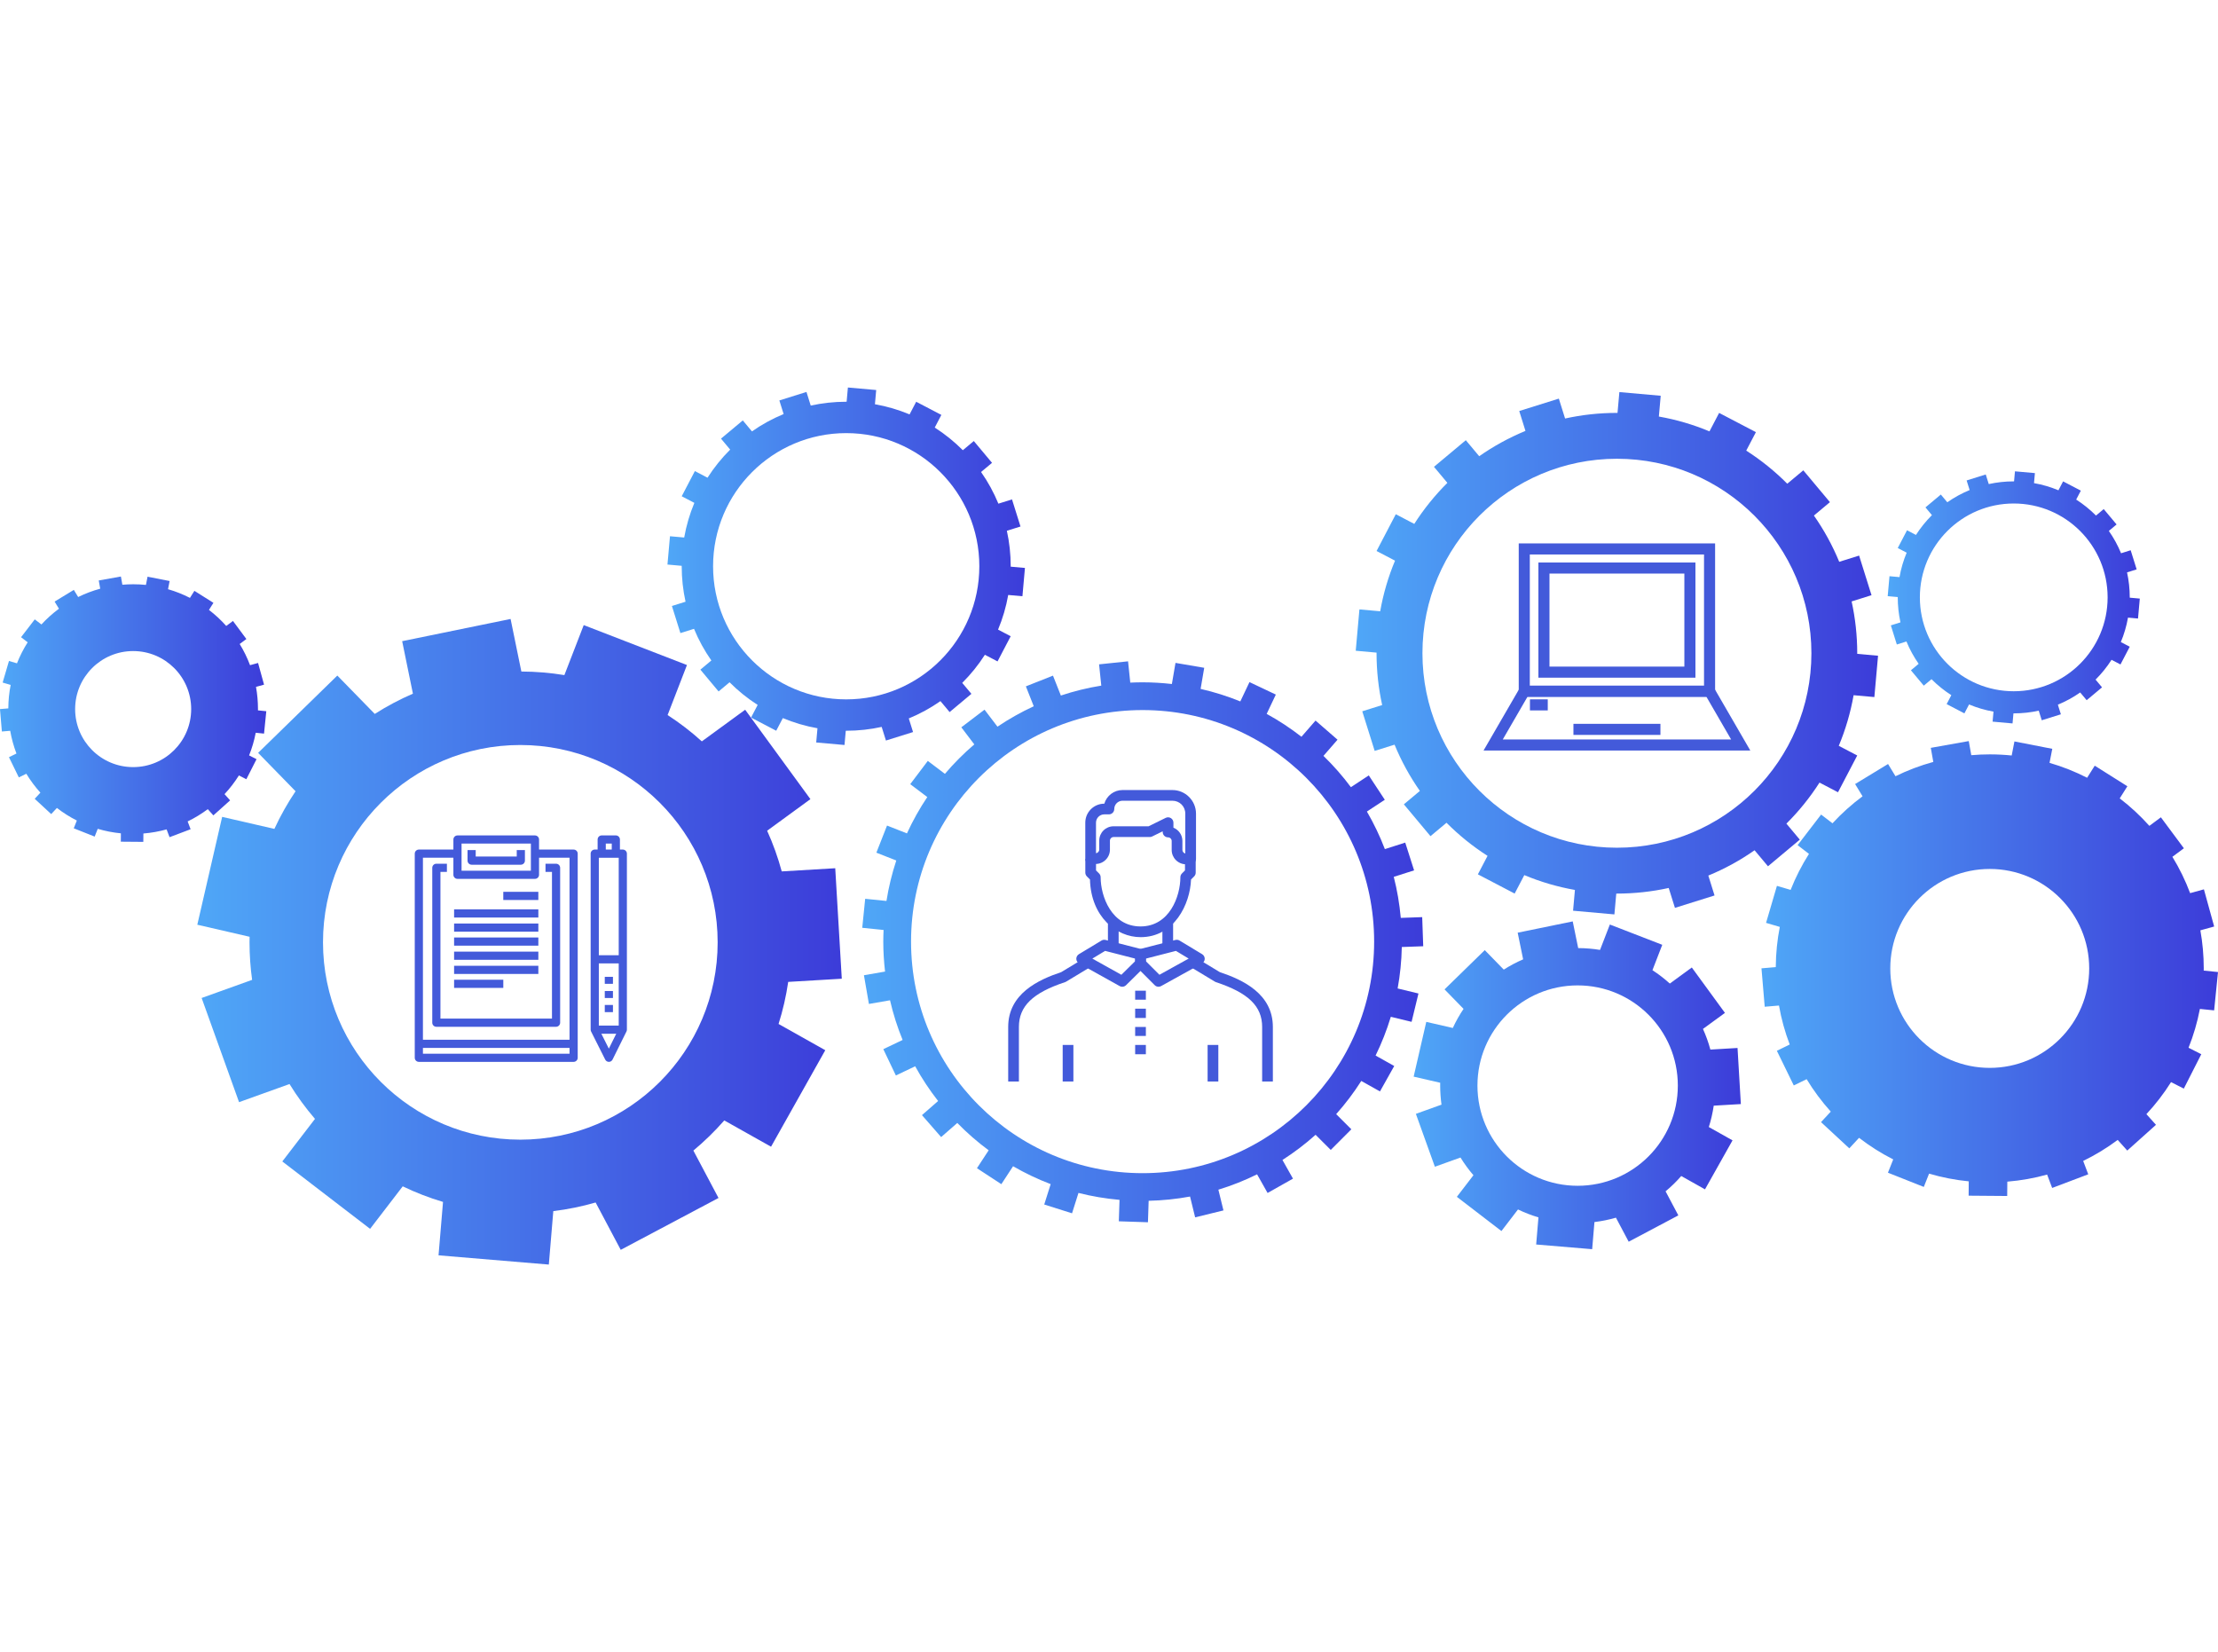
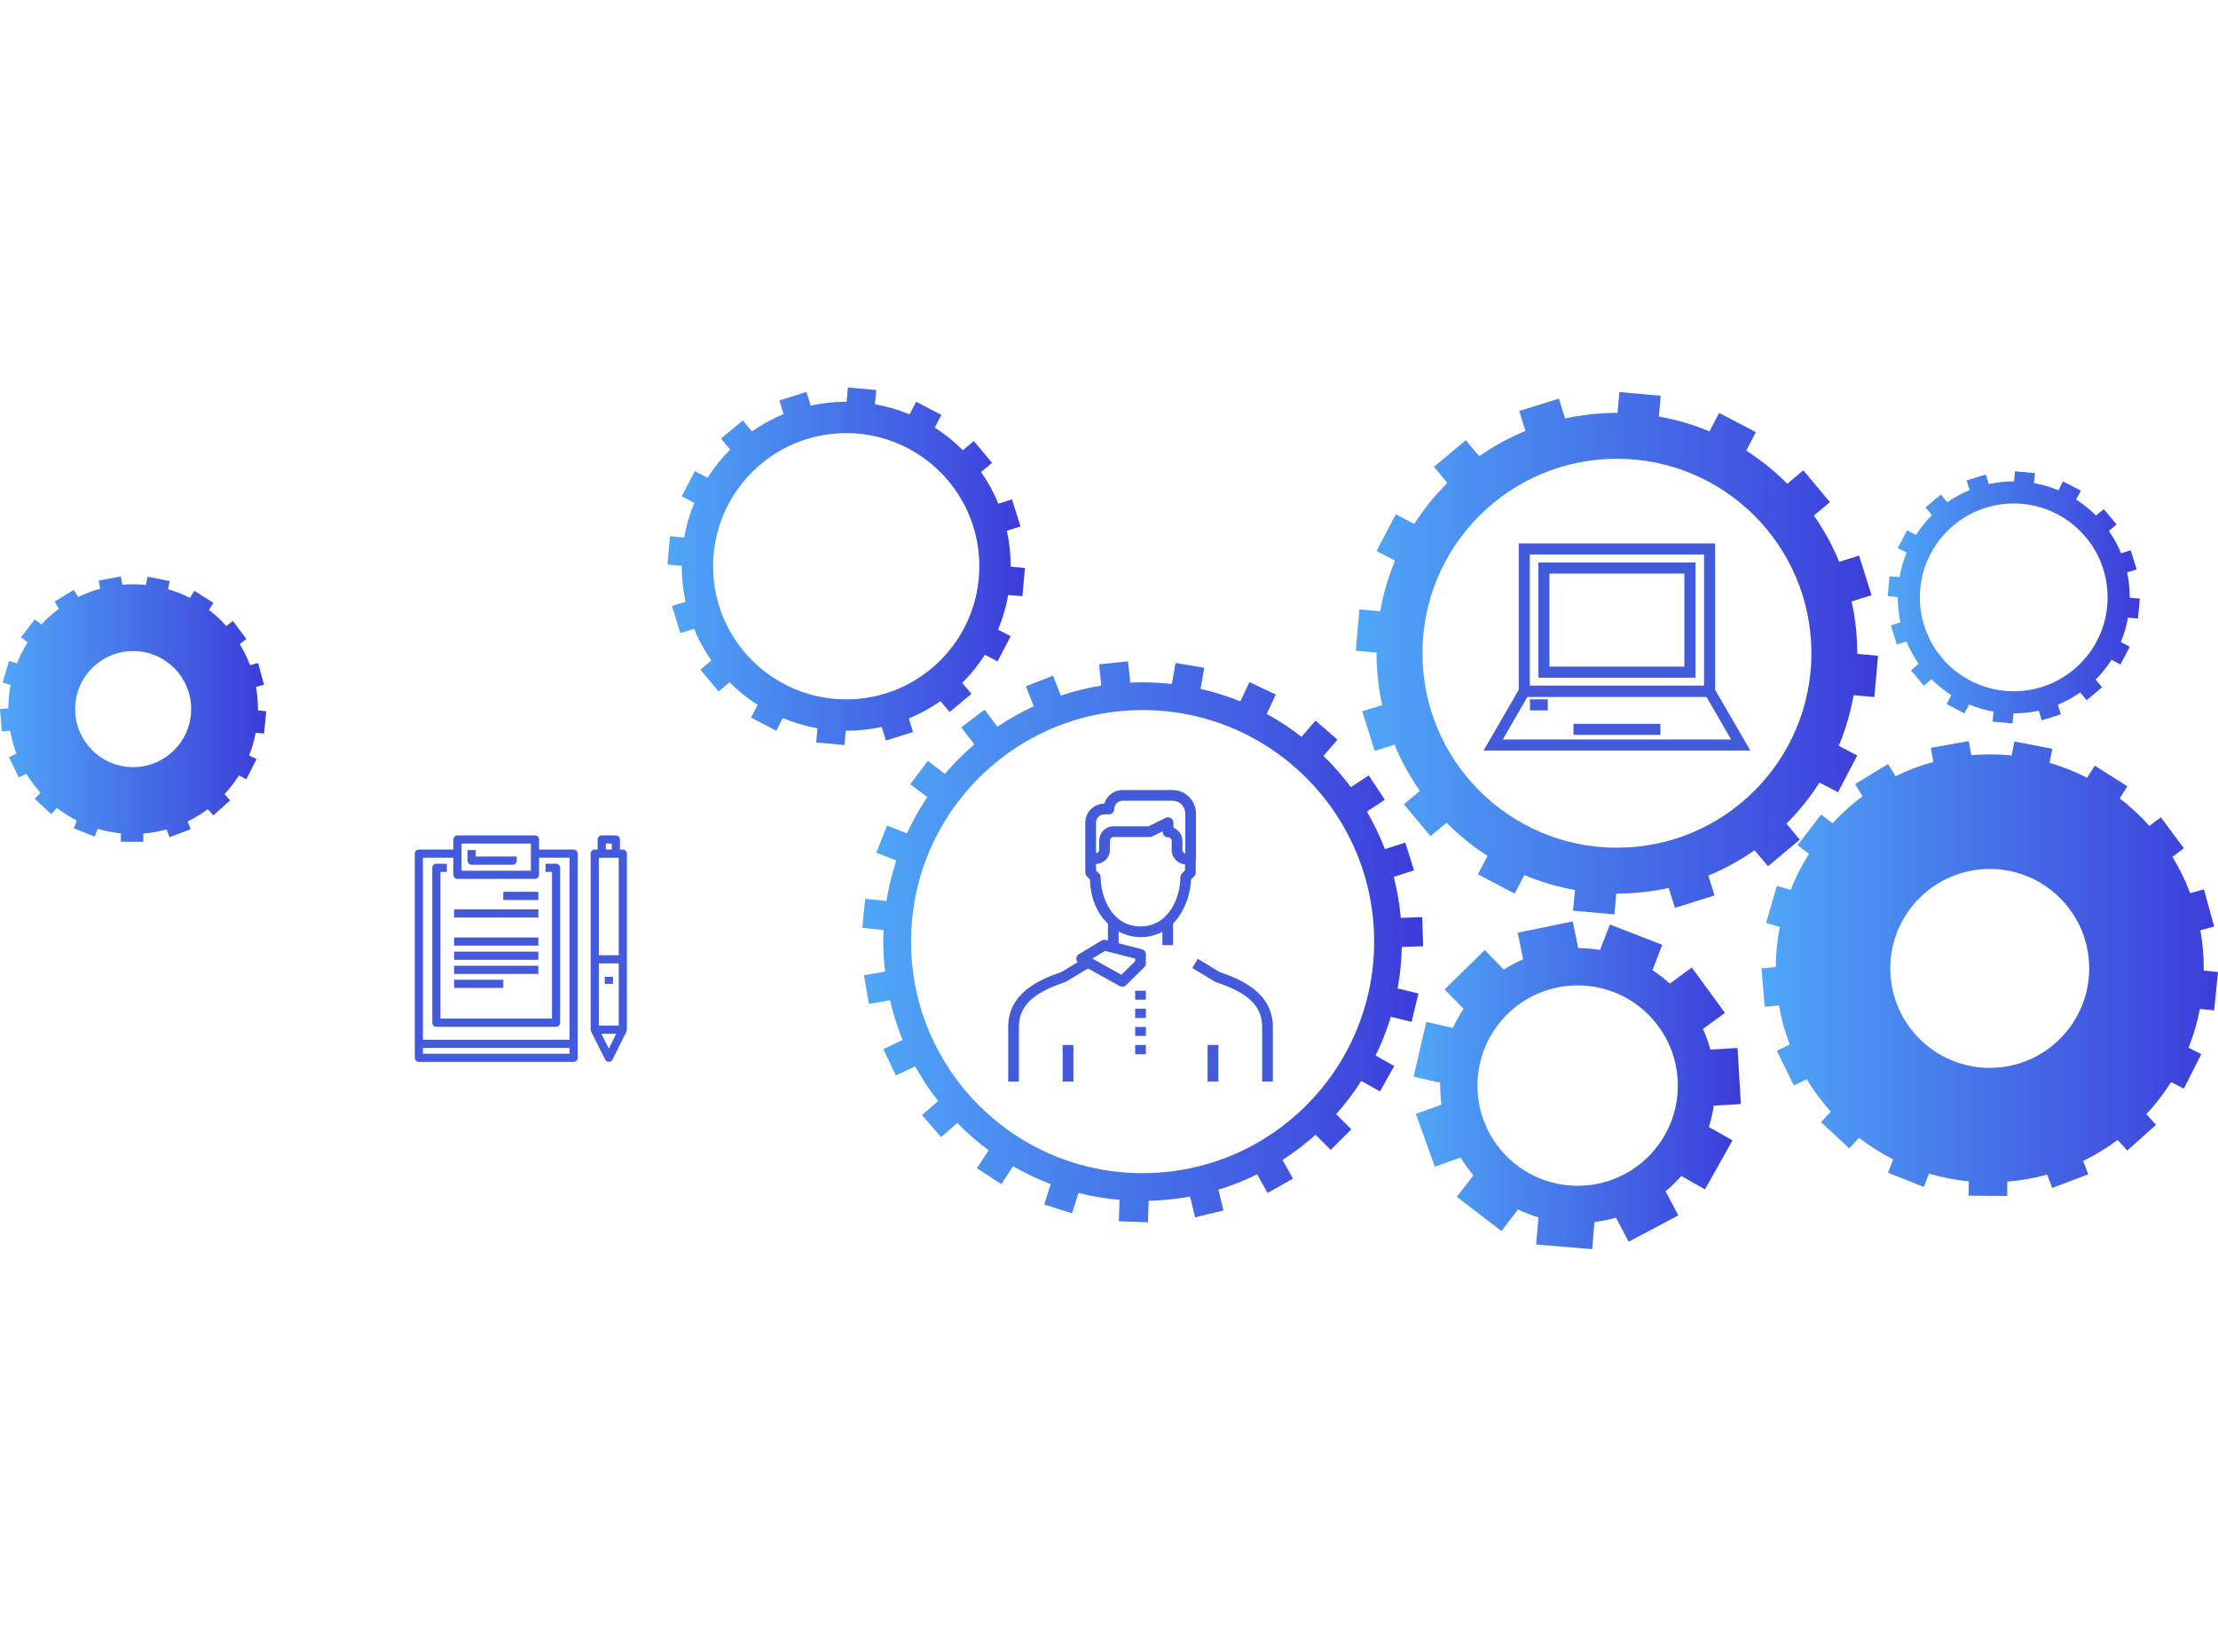
<svg xmlns="http://www.w3.org/2000/svg" xmlns:xlink="http://www.w3.org/1999/xlink" id="DESIGN" viewBox="0 0 1450 1080">
  <defs>
    <style>
      .cls-1 {
        fill: url(#linear-gradient);
      }

      .cls-1, .cls-2, .cls-3, .cls-4, .cls-5, .cls-6, .cls-7, .cls-8, .cls-9 {
        stroke-width: 0px;
      }

      .cls-2 {
        fill: url(#linear-gradient-4);
      }

      .cls-3 {
        fill: url(#linear-gradient-2);
      }

      .cls-4 {
        fill: url(#linear-gradient-3);
      }

      .cls-5 {
        fill: url(#linear-gradient-8);
      }

      .cls-6 {
        fill: url(#linear-gradient-7);
      }

      .cls-7 {
        fill: url(#linear-gradient-5);
      }

      .cls-8 {
        fill: url(#linear-gradient-6);
      }

      .cls-9 {
        fill: #435ada;
      }
    </style>
    <linearGradient id="linear-gradient" x1="0" y1="463.61" x2="174.09" y2="463.61" gradientUnits="userSpaceOnUse">
      <stop offset="0" stop-color="#4fa7f7" />
      <stop offset="1" stop-color="#3c3cd9" />
    </linearGradient>
    <linearGradient id="linear-gradient-2" x1="1151.55" y1="633.19" x2="1450" y2="633.19" xlink:href="#linear-gradient" />
    <linearGradient id="linear-gradient-3" x1="128.99" y1="615.66" x2="550.31" y2="615.66" xlink:href="#linear-gradient" />
    <linearGradient id="linear-gradient-4" x1="924.15" y1="709.5" x2="1138.07" y2="709.5" xlink:href="#linear-gradient" />
    <linearGradient id="linear-gradient-5" x1="436.34" y1="370.17" x2="670.05" y2="370.17" xlink:href="#linear-gradient" />
    <linearGradient id="linear-gradient-6" x1="1234.07" y1="390.52" x2="1398.87" y2="390.52" xlink:href="#linear-gradient" />
    <linearGradient id="linear-gradient-7" x1="886.34" y1="427.03" x2="1227.77" y2="427.03" xlink:href="#linear-gradient" />
    <linearGradient id="linear-gradient-8" x1="563.7" y1="615.66" x2="930.42" y2="615.66" xlink:href="#linear-gradient" />
  </defs>
  <path class="cls-1" d="m172.61,479.57l1.48-14.63-5.45-.55c0-.28.01-.56.01-.84,0-4.96-.44-9.81-1.29-14.52l5.26-1.45-3.91-14.18-5.25,1.45c-1.82-4.85-4.09-9.49-6.77-13.85l4.38-3.25-8.77-11.81-4.39,3.26c-3.43-3.84-7.21-7.34-11.3-10.48l2.92-4.63-12.44-7.84-2.91,4.61c-4.55-2.33-9.34-4.24-14.33-5.68l1.04-5.35-14.43-2.82-1.05,5.36c-2.75-.28-5.54-.42-8.36-.42-2.38,0-4.72.11-7.05.31l-.96-5.38-14.48,2.59.96,5.37c-5.02,1.37-9.84,3.2-14.42,5.45l-2.83-4.66-12.57,7.64,2.84,4.67c-4.14,3.07-7.98,6.52-11.47,10.29l-4.34-3.33-8.96,11.66,4.33,3.33c-2.74,4.32-5.09,8.92-7,13.74l-5.23-1.53-4.14,14.11,5.24,1.54c-.98,4.97-1.5,10.09-1.53,15.34l-5.45.46,1.24,14.65,5.44-.46c.9,5.14,2.28,10.1,4.09,14.86l-4.9,2.39,6.45,13.22,4.9-2.39c2.68,4.41,5.76,8.55,9.2,12.37l-3.72,4.01,10.79,9.99,3.72-4.01c4.06,3.13,8.42,5.9,13.03,8.23l-2.01,5.07,13.67,5.42,2.01-5.07c4.87,1.44,9.93,2.44,15.13,2.94l-.04,5.46,14.71.12.04-5.47c5.21-.42,10.29-1.34,15.18-2.69l1.93,5.1,13.76-5.2-1.93-5.1c4.65-2.26,9.06-4.95,13.16-8.02l3.65,4.07,10.95-9.82-3.65-4.07c3.5-3.76,6.65-7.85,9.39-12.22l4.87,2.47,6.66-13.11-4.86-2.47c1.89-4.73,3.35-9.68,4.33-14.8l5.43.55Zm-85.56,21.91c-20.95,0-37.93-16.98-37.93-37.93s16.98-37.93,37.93-37.93,37.93,16.98,37.93,37.93-16.98,37.93-37.93,37.93Z" />
  <path class="cls-3" d="m1447.47,660.54l2.53-25.09-9.34-.94c0-.48.02-.95.02-1.43,0-8.5-.76-16.82-2.21-24.9l9.02-2.49-6.7-24.3-9.01,2.48c-3.13-8.32-7.02-16.27-11.6-23.75l7.51-5.58-15.03-20.24-7.53,5.59c-5.88-6.58-12.36-12.59-19.38-17.96l5-7.93-21.33-13.45-4.98,7.9c-7.79-3.99-16.01-7.26-24.57-9.75l1.79-9.17-24.74-4.83-1.79,9.19c-4.71-.48-9.5-.73-14.34-.73-4.07,0-8.1.18-12.08.53l-1.65-9.23-24.82,4.43,1.64,9.2c-8.6,2.35-16.87,5.49-24.72,9.35l-4.86-7.99-21.54,13.1,4.87,8.01c-7.1,5.26-13.68,11.17-19.66,17.65l-7.44-5.71-15.36,20,7.43,5.7c-4.7,7.41-8.73,15.28-11.99,23.55l-8.96-2.63-7.1,24.19,8.98,2.63c-1.67,8.51-2.57,17.3-2.63,26.29l-9.35.79,2.12,25.12,9.32-.79c1.54,8.8,3.91,17.32,7.02,25.48l-8.4,4.1,11.06,22.66,8.41-4.1c4.59,7.57,9.88,14.66,15.77,21.2l-6.37,6.88,18.49,17.14,6.37-6.88c6.96,5.37,14.43,10.11,22.34,14.11l-3.45,8.69,23.44,9.3,3.45-8.69c8.35,2.46,17.02,4.17,25.94,5.04l-.08,9.37,25.21.2.08-9.37c8.94-.73,17.64-2.29,26.02-4.62l3.3,8.74,23.58-8.92-3.31-8.74c7.98-3.88,15.53-8.49,22.57-13.75l6.25,6.97,18.77-16.83-6.26-6.98c6-6.44,11.4-13.45,16.11-20.94l8.35,4.24,11.42-22.48-8.33-4.23c3.24-8.11,5.74-16.59,7.42-25.37l9.31.94Zm-146.69,37.56c-35.91,0-65.02-29.11-65.02-65.02s29.11-65.02,65.02-65.02,65.02,29.11,65.02,65.02-29.11,65.02-65.02,65.02Z" />
-   <path class="cls-4" d="m515.31,641.89l35-2.07-4.28-72.23-34.98,2.07c-2.48-9.18-5.68-18.06-9.54-26.59l28.29-20.65-42.65-58.45-28.33,20.68c-6.98-6.31-14.46-12.06-22.38-17.2l12.65-32.7-67.48-26.11-12.65,32.69c-9.16-1.5-18.55-2.3-28.13-2.34l-7.04-34.36-70.88,14.52,7.03,34.32c-8.7,3.76-17.03,8.19-24.94,13.24l-24.48-25.08-51.78,50.54,24.48,25.09c-5.24,7.78-9.88,16.01-13.85,24.61l-34.14-7.86-16.24,70.51,34.18,7.87c-.02,1.21-.05,2.42-.05,3.64,0,8.33.59,16.51,1.7,24.53l-33,11.85,24.46,68.1,32.99-11.85c4.95,8.04,10.52,15.67,16.65,22.79l-21.36,27.82,57.39,44.06,21.33-27.79c8.43,4.07,17.23,7.48,26.34,10.19l-2.93,34.91,72.1,6.04,2.93-34.94c9.47-1.15,18.72-3.05,27.67-5.64l16.41,30.95,63.92-33.9-16.43-30.99c7.24-6.03,14-12.62,20.2-19.71l30.58,17.18,35.45-63.08-30.54-17.16c2.81-8.89,4.93-18.09,6.31-27.52Zm-175.15,103.14c-71.25,0-129-57.76-129-129s57.76-129,129-129,129,57.76,129,129-57.76,129-129,129Z" />
  <path class="cls-2" d="m1120.3,722.81l17.77-1.05-2.17-36.67-17.76,1.05c-1.26-4.66-2.88-9.17-4.84-13.5l14.37-10.48-21.66-29.68-14.38,10.5c-3.54-3.2-7.34-6.12-11.36-8.73l6.42-16.6-34.26-13.26-6.42,16.6c-4.65-.76-9.42-1.17-14.28-1.19l-3.57-17.45-35.99,7.37,3.57,17.43c-4.42,1.91-8.65,4.16-12.66,6.72l-12.43-12.74-26.29,25.66,12.43,12.74c-2.66,3.95-5.01,8.13-7.03,12.49l-17.34-3.99-8.25,35.8,17.36,4c-.01.62-.02,1.23-.02,1.85,0,4.23.3,8.38.86,12.46l-16.75,6.02,12.42,34.57,16.75-6.02c2.51,4.08,5.34,7.95,8.46,11.57l-10.84,14.12,29.14,22.37,10.83-14.11c4.28,2.07,8.75,3.8,13.37,5.17l-1.49,17.73,36.61,3.07,1.49-17.74c4.81-.58,9.5-1.55,14.05-2.86l8.33,15.71,32.46-17.21-8.34-15.73c3.68-3.06,7.11-6.41,10.25-10.01l15.52,8.72,18-32.03-15.5-8.71c1.43-4.51,2.5-9.18,3.21-13.97Zm-88.93,52.37c-36.17,0-65.5-29.32-65.5-65.5s29.32-65.5,65.5-65.5,65.5,29.32,65.5,65.5-29.32,65.5-65.5,65.5Z" />
  <path class="cls-7" d="m668.4,389.78l1.65-18.5-9.31-.83c0-.1,0-.19,0-.29,0-7.96-.87-15.71-2.51-23.18l8.91-2.79-5.55-17.72-8.9,2.79c-3.02-7.34-6.83-14.28-11.33-20.7l7.17-5.99-11.91-14.25-7.17,6c-5.55-5.58-11.71-10.55-18.37-14.81l4.33-8.27-16.46-8.6-4.32,8.26c-7.19-3-14.77-5.25-22.65-6.64l.83-9.29-18.5-1.65-.83,9.31c-.1,0-.19,0-.29,0-7.96,0-15.71.87-23.18,2.51l-2.79-8.91-17.72,5.55,2.79,8.9c-7.34,3.02-14.28,6.83-20.7,11.33l-5.99-7.17-14.25,11.91,6,7.17c-5.58,5.55-10.55,11.71-14.81,18.37l-8.27-4.33-8.6,16.46,8.26,4.32c-3,7.19-5.25,14.77-6.64,22.65l-9.29-.83-1.65,18.5,9.31.83c0,.1,0,.19,0,.29,0,7.96.87,15.71,2.51,23.18l-8.91,2.79,5.55,17.72,8.9-2.79c3.02,7.34,6.83,14.28,11.33,20.7l-7.17,5.99,11.91,14.25,7.17-6c5.55,5.58,11.71,10.55,18.37,14.81l-4.33,8.27,16.46,8.6,4.32-8.26c7.19,3,14.77,5.25,22.65,6.64l-.83,9.29,18.5,1.65.83-9.31c.1,0,.19,0,.29,0,7.96,0,15.71-.87,23.18-2.51l2.79,8.91,17.72-5.55-2.79-8.9c7.34-3.02,14.28-6.83,20.7-11.33l5.99,7.17,14.25-11.91-6-7.17c5.58-5.55,10.55-11.71,14.81-18.37l8.27,4.33,8.6-16.46-8.26-4.32c3-7.19,5.25-14.77,6.64-22.65l9.3.83Zm-115.2,67.42c-48.07,0-87.03-38.97-87.03-87.03s38.96-87.03,87.03-87.03,87.03,38.97,87.03,87.03-38.97,87.03-87.03,87.03Z" />
  <path class="cls-8" d="m1397.71,404.35l1.17-13.04-6.57-.59c0-.07,0-.13,0-.2,0-5.61-.62-11.08-1.77-16.34l6.28-1.97-3.91-12.5-6.28,1.97c-2.13-5.18-4.82-10.07-7.99-14.6l5.06-4.23-8.4-10.05-5.06,4.23c-3.91-3.93-8.26-7.44-12.95-10.45l3.05-5.83-11.6-6.07-3.05,5.83c-5.07-2.12-10.42-3.7-15.97-4.68l.59-6.55-13.04-1.17-.59,6.57c-.07,0-.13,0-.2,0-5.61,0-11.08.61-16.34,1.77l-1.97-6.28-12.5,3.91,1.97,6.28c-5.18,2.13-10.07,4.82-14.6,7.99l-4.23-5.06-10.05,8.4,4.23,5.06c-3.93,3.91-7.44,8.26-10.45,12.95l-5.83-3.05-6.07,11.6,5.83,3.05c-2.12,5.07-3.7,10.41-4.68,15.97l-6.55-.59-1.17,13.04,6.57.59c0,.07,0,.13,0,.2,0,5.61.62,11.08,1.77,16.34l-6.28,1.97,3.91,12.5,6.28-1.97c2.13,5.18,4.82,10.07,7.99,14.6l-5.06,4.23,8.4,10.05,5.06-4.23c3.91,3.93,8.26,7.44,12.95,10.45l-3.05,5.83,11.6,6.07,3.05-5.83c5.07,2.12,10.41,3.7,15.97,4.68l-.59,6.55,13.04,1.17.59-6.57c.07,0,.13,0,.2,0,5.61,0,11.08-.61,16.34-1.77l1.97,6.28,12.5-3.91-1.97-6.28c5.18-2.13,10.07-4.82,14.6-7.99l4.23,5.06,10.05-8.4-4.23-5.06c3.93-3.91,7.44-8.26,10.45-12.95l5.83,3.05,6.07-11.6-5.83-3.05c2.12-5.07,3.7-10.41,4.68-15.97l6.55.59Zm-81.24,47.54c-33.89,0-61.37-27.48-61.37-61.37s27.48-61.37,61.37-61.37,61.37,27.48,61.37,61.37-27.48,61.37-61.37,61.37Z" />
  <path class="cls-6" d="m1225.35,455.69l2.41-27.02-13.61-1.22c0-.14,0-.28,0-.42,0-11.63-1.27-22.95-3.67-33.86l13.01-4.08-8.11-25.89-13,4.07c-4.42-10.73-9.98-20.86-16.55-30.24l10.47-8.76-17.4-20.81-10.48,8.76c-8.11-8.15-17.1-15.42-26.83-21.64l6.32-12.08-24.04-12.57-6.31,12.07c-10.5-4.39-21.58-7.67-33.09-9.7l1.21-13.58-27.02-2.41-1.22,13.61c-.14,0-.28,0-.42,0-11.63,0-22.95,1.27-33.86,3.67l-4.08-13.01-25.89,8.11,4.07,13c-10.73,4.42-20.86,9.98-30.24,16.55l-8.76-10.47-20.81,17.4,8.76,10.48c-8.15,8.11-15.42,17.1-21.64,26.83l-12.08-6.32-12.57,24.04,12.07,6.31c-4.39,10.5-7.67,21.58-9.7,33.09l-13.58-1.21-2.41,27.02,13.61,1.22c0,.14,0,.28,0,.42,0,11.63,1.27,22.95,3.67,33.86l-13.01,4.08,8.11,25.89,13-4.07c4.42,10.73,9.98,20.86,16.55,30.24l-10.47,8.76,17.4,20.81,10.48-8.76c8.11,8.15,17.1,15.42,26.83,21.64l-6.32,12.08,24.04,12.57,6.31-12.07c10.5,4.39,21.58,7.67,33.09,9.7l-1.21,13.58,27.02,2.41,1.22-13.61c.14,0,.28,0,.42,0,11.63,0,22.95-1.27,33.86-3.67l4.08,13.01,25.89-8.11-4.07-13c10.73-4.42,20.86-9.98,30.24-16.55l8.76,10.47,20.81-17.4-8.76-10.48c8.15-8.11,15.42-17.1,21.64-26.83l12.09,6.32,12.57-24.04-12.07-6.31c4.39-10.5,7.67-21.58,9.7-33.09l13.58,1.21Zm-168.3,98.49c-70.22,0-127.14-56.92-127.14-127.14s56.92-127.14,127.14-127.14,127.14,56.92,127.14,127.14-56.92,127.14-127.14,127.14Z" />
  <path class="cls-5" d="m916.39,619.09l14.03-.5-.67-19.04-14,.5c-.83-9.17-2.36-18.14-4.59-26.83l13.29-4.24-5.79-18.15-13.32,4.25c-3.26-8.54-7.2-16.74-11.74-24.55l11.7-7.7-10.47-15.92-11.69,7.69c-5.42-7.3-11.43-14.13-17.94-20.46l9.2-10.58-14.38-12.5-9.2,10.58c-7.15-5.56-14.74-10.58-22.74-14.95l5.98-12.62-17.22-8.16-5.99,12.63c-8.34-3.4-17.01-6.14-25.96-8.18l2.36-13.8-18.78-3.21-2.36,13.81c-6.29-.71-12.68-1.11-19.16-1.11-2.7,0-5.37.08-8.04.2l-1.45-13.92-18.95,1.97,1.45,13.91c-9.08,1.45-17.9,3.65-26.43,6.48l-5.15-13.01-17.72,7.01,5.15,13.01c-8.28,3.84-16.22,8.29-23.72,13.35l-8.46-11.12-15.17,11.53,8.49,11.17c-6.91,5.9-13.33,12.34-19.22,19.26l-11.18-8.46-11.49,15.2,11.15,8.43c-5.05,7.51-9.48,15.46-13.3,23.75l-13.02-5.12-6.97,17.73,13.02,5.11c-2.81,8.54-4.99,17.37-6.42,26.45l-13.91-1.41-1.92,18.96,13.94,1.42c-.11,2.53-.19,5.06-.19,7.62,0,6.62.42,13.15,1.16,19.57l-13.81,2.4,3.26,18.77,13.79-2.4c2.07,8.94,4.82,17.61,8.24,25.94l-12.62,6.02,8.21,17.2,12.61-6.02c4.39,7.99,9.43,15.57,15,22.71l-10.56,9.23,12.54,14.35,10.56-9.23c6.35,6.49,13.2,12.47,20.51,17.87l-7.66,11.71,15.95,10.43,7.67-11.72c7.82,4.52,16.03,8.44,24.58,11.69l-4.21,13.33,18.17,5.74,4.21-13.31c8.69,2.21,17.66,3.72,26.84,4.53l-.46,14.01,19.04.63.46-14.03c9.22-.21,18.26-1.15,27.06-2.78l3.33,13.6,18.51-4.53-3.32-13.56c8.76-2.67,17.21-6.04,25.3-10.03l6.87,12.18,16.6-9.36-6.88-12.21c7.66-4.92,14.91-10.41,21.66-16.46l9.92,9.89,13.46-13.49-9.92-9.9c6.03-6.77,11.52-14.03,16.41-21.7l12.22,6.85,9.32-16.62-12.19-6.83c3.97-8.1,7.31-16.57,9.96-25.33l13.58,3.29,4.49-18.52-13.61-3.3c1.61-8.81,2.53-17.85,2.72-27.07Zm-320.8-3.53c0-83.6,67.77-151.37,151.37-151.37s151.37,67.77,151.37,151.37-67.77,151.37-151.37,151.37-151.37-67.77-151.37-151.37Z" />
  <g>
    <rect class="cls-9" x="694.72" y="683.11" width="7" height="23.9" />
    <rect class="cls-9" x="789.47" y="683.11" width="7" height="23.9" />
    <rect class="cls-9" x="724.3" y="603.07" width="7" height="14.79" />
    <rect class="cls-9" x="759.91" y="603.07" width="7" height="14.79" />
    <path class="cls-9" d="m778.38,565.01h-3.03c-5.17,0-9.37-4.2-9.37-9.37v-5.87c0-1.28-1.08-2.37-2.37-2.37-1.93,0-3.5-1.57-3.5-3.5v-.46l-6.9,3.39c-.48.24-1.01.36-1.54.36h-23.69c-1.28,0-2.37,1.09-2.37,2.37v5.87c0,5.17-4.2,9.37-9.37,9.37h-2.07c-.77.27-1.63.28-2.42-.03-1.35-.52-2.25-1.8-2.25-3.25v-23.71c0-6.85,5.57-12.42,12.41-12.42h.03c1.51-5.15,6.28-8.92,11.91-8.92h32.59c8.51,0,15.44,6.93,15.44,15.45v29.59c0,1.93-1.57,3.5-3.5,3.5Zm-11.26-23.94c3.44,1.39,5.87,4.76,5.87,8.69v5.87c0,1.12.83,2.1,1.89,2.32v-26.04c0-4.74-3.71-8.45-8.44-8.45h-32.59c-2.98,0-5.41,2.43-5.41,5.42,0,1.93-1.57,3.5-3.5,3.5h-3.03c-2.98,0-5.41,2.43-5.41,5.42v19.97c1.17-.13,2.12-1.16,2.12-2.36v-5.87c0-5.17,4.2-9.37,9.37-9.37h22.88l11.21-5.51c1.08-.53,2.36-.47,3.39.17,1.03.64,1.65,1.76,1.65,2.97v3.26Z" />
    <path class="cls-9" d="m745.61,612.64c-15.72,0-32.4-13.2-33.05-37.69l-2.02-2.02c-.65-.66-1.02-1.55-1.02-2.47v-8.92h7v7.47l2,2c.65.66,1.02,1.55,1.02,2.47,0,12.43,7.08,32.16,26.06,32.16s26.06-19.73,26.06-32.16c0-.93.37-1.82,1.02-2.47l2-2v-7.47h7v8.92c0,.93-.37,1.82-1.02,2.47l-2.03,2.03c-.6,16.13-10.91,37.69-33.03,37.69Z" />
    <path class="cls-9" d="m733.67,645.07c-.58,0-1.17-.15-1.7-.44l-26.54-14.79c-1.09-.61-1.77-1.75-1.8-3-.02-1.25.62-2.41,1.69-3.06l14.78-8.92c.8-.49,1.76-.63,2.68-.39l23.69,6.08c1.55.4,2.63,1.79,2.63,3.39v5.87c0,.94-.38,1.84-1.04,2.49l-11.94,11.76c-.67.66-1.56,1.01-2.46,1.01Zm-19.56-18.41l18.97,10.58,9.03-8.89v-1.69l-19.64-5.04-8.36,5.04Z" />
-     <path class="cls-9" d="m757.36,645.07c-.91,0-1.8-.35-2.48-1.03l-11.75-11.76c-.65-.66-1.02-1.55-1.02-2.47v-5.87c0-1.6,1.08-2.99,2.63-3.39l23.69-6.08c.91-.23,1.87-.09,2.68.39l14.78,8.92c1.07.65,1.71,1.81,1.69,3.06-.02,1.25-.71,2.39-1.8,3l-26.72,14.79c-.53.29-1.12.44-1.69.44Zm-8.26-16.71l8.87,8.87,19.12-10.58-8.34-5.03-19.64,5.04v1.71Z" />
    <rect class="cls-9" x="742.1" y="659.4" width="7" height="6.08" />
    <rect class="cls-9" x="742.1" y="647.65" width="7" height="5.87" />
    <rect class="cls-9" x="742.1" y="671.35" width="7" height="5.87" />
    <rect class="cls-9" x="742.1" y="683.11" width="7" height="6.08" />
    <path class="cls-9" d="m832.12,707.01h-7v-35.66c0-13.55-9.03-22.31-30.19-29.29-.25-.08-.49-.19-.71-.33l-14.78-8.92,3.62-5.99,14.44,8.72c14.98,4.98,34.62,14.13,34.62,35.82v35.66Z" />
    <path class="cls-9" d="m666.1,707.01h-7v-35.66c0-21.69,19.64-30.83,34.62-35.82l14.44-8.72,3.62,5.99-14.78,8.92c-.22.14-.46.25-.71.33-21.16,6.98-30.19,15.74-30.19,29.29v35.66Z" />
  </g>
  <g>
    <path class="cls-9" d="m375,694.17h-101.18c-1.47,0-2.67-1.2-2.67-2.67v-133.45c0-1.47,1.2-2.67,2.67-2.67h25.27v5.34h-22.6v128.11h95.84v-128.11h-22.6v-5.34h25.27c1.47,0,2.67,1.2,2.67,2.67v133.45c0,1.47-1.2,2.67-2.67,2.67Z" />
    <path class="cls-9" d="m349.73,574.54h-50.66c-1.47,0-2.67-1.2-2.67-2.67v-23.06c0-1.47,1.2-2.67,2.67-2.67h50.66c1.47,0,2.67,1.2,2.67,2.67v23.06c0,1.47-1.2,2.67-2.67,2.67Zm-47.99-5.34h45.32v-17.72h-45.32v17.72Z" />
    <path class="cls-9" d="m363.53,671.24h-78.27c-1.47,0-2.67-1.2-2.67-2.67v-101.26c0-1.47,1.2-2.67,2.67-2.67h6.9v5.34h-4.23v95.91h72.92v-95.91h-4.23v-5.34h6.9c1.47,0,2.67,1.2,2.67,2.67v101.26c0,1.47-1.2,2.67-2.67,2.67Z" />
-     <path class="cls-9" d="m340.49,565.29h-32.17c-1.47,0-2.67-1.2-2.67-2.67v-6.91h5.34v4.24h26.83v-4.24h5.34v6.91c0,1.47-1.2,2.67-2.67,2.67Z" />
+     <path class="cls-9" d="m340.49,565.29h-32.17c-1.47,0-2.67-1.2-2.67-2.67v-6.91h5.34v4.24h26.83v-4.24v6.91c0,1.47-1.2,2.67-2.67,2.67Z" />
    <rect class="cls-9" x="329.02" y="583.01" width="22.91" height="5.34" />
    <rect class="cls-9" x="296.86" y="594.48" width="55.08" height="5.34" />
-     <rect class="cls-9" x="296.86" y="603.73" width="55.08" height="5.34" />
    <rect class="cls-9" x="296.86" y="612.86" width="55.08" height="5.34" />
    <rect class="cls-9" x="296.86" y="622.11" width="55.08" height="5.34" />
    <rect class="cls-9" x="296.86" y="631.36" width="55.08" height="5.34" />
    <rect class="cls-9" x="296.86" y="640.48" width="32.17" height="5.34" />
    <rect class="cls-9" x="388.8" y="624.46" width="18.36" height="5.34" />
    <rect class="cls-9" x="388.8" y="670.45" width="18.36" height="5.34" />
    <rect class="cls-9" x="395.37" y="638.59" width="5.34" height="4.56" />
-     <rect class="cls-9" x="395.37" y="647.85" width="5.34" height="4.57" />
-     <rect class="cls-9" x="395.37" y="656.97" width="5.34" height="4.69" />
    <path class="cls-9" d="m398.05,694.17c-1.01,0-1.93-.57-2.39-1.47l-9.24-18.38c-.19-.37-.28-.78-.28-1.2v-114.8c0-.09-.01-.18-.01-.27,0-1.47,1.19-2.67,2.66-2.67h18.37c1.47,0,2.67,1.2,2.67,2.67v115.07c0,.41-.1.82-.28,1.19l-9.11,18.38c-.45.91-1.37,1.48-2.39,1.48h0Zm-6.57-21.68l6.55,13.03,6.46-13.02v-111.77h-13.01v111.77Z" />
    <path class="cls-9" d="m405.27,558.05h-5.34v-6.58h-3.9v6.58h-5.34v-9.25c0-1.47,1.2-2.67,2.67-2.67h9.24c1.47,0,2.67,1.2,2.67,2.67v9.25Z" />
    <rect class="cls-9" x="273.82" y="679.71" width="101.18" height="5.34" />
  </g>
  <path class="cls-9" d="m1121.24,455.51h-128.38v-100.27h128.38v100.27Zm-121.14-7.24h113.9v-85.79h-113.9v85.79Z" />
  <path class="cls-9" d="m1144.25,490.64h-174.39l24.54-42.37h125.31l24.54,42.37Zm-161.83-7.24h149.28l-16.15-27.89h-116.97l-16.15,27.89Z" />
  <path class="cls-9" d="m1108.38,443.02h-102.66v-75.29h102.66v75.29Zm-95.42-7.24h88.18v-60.82h-88.18v60.82Z" />
  <rect class="cls-9" x="1028.62" y="473.19" width="56.87" height="7.24" />
  <rect class="cls-9" x="1000.19" y="457.18" width="11.65" height="7.24" />
</svg>